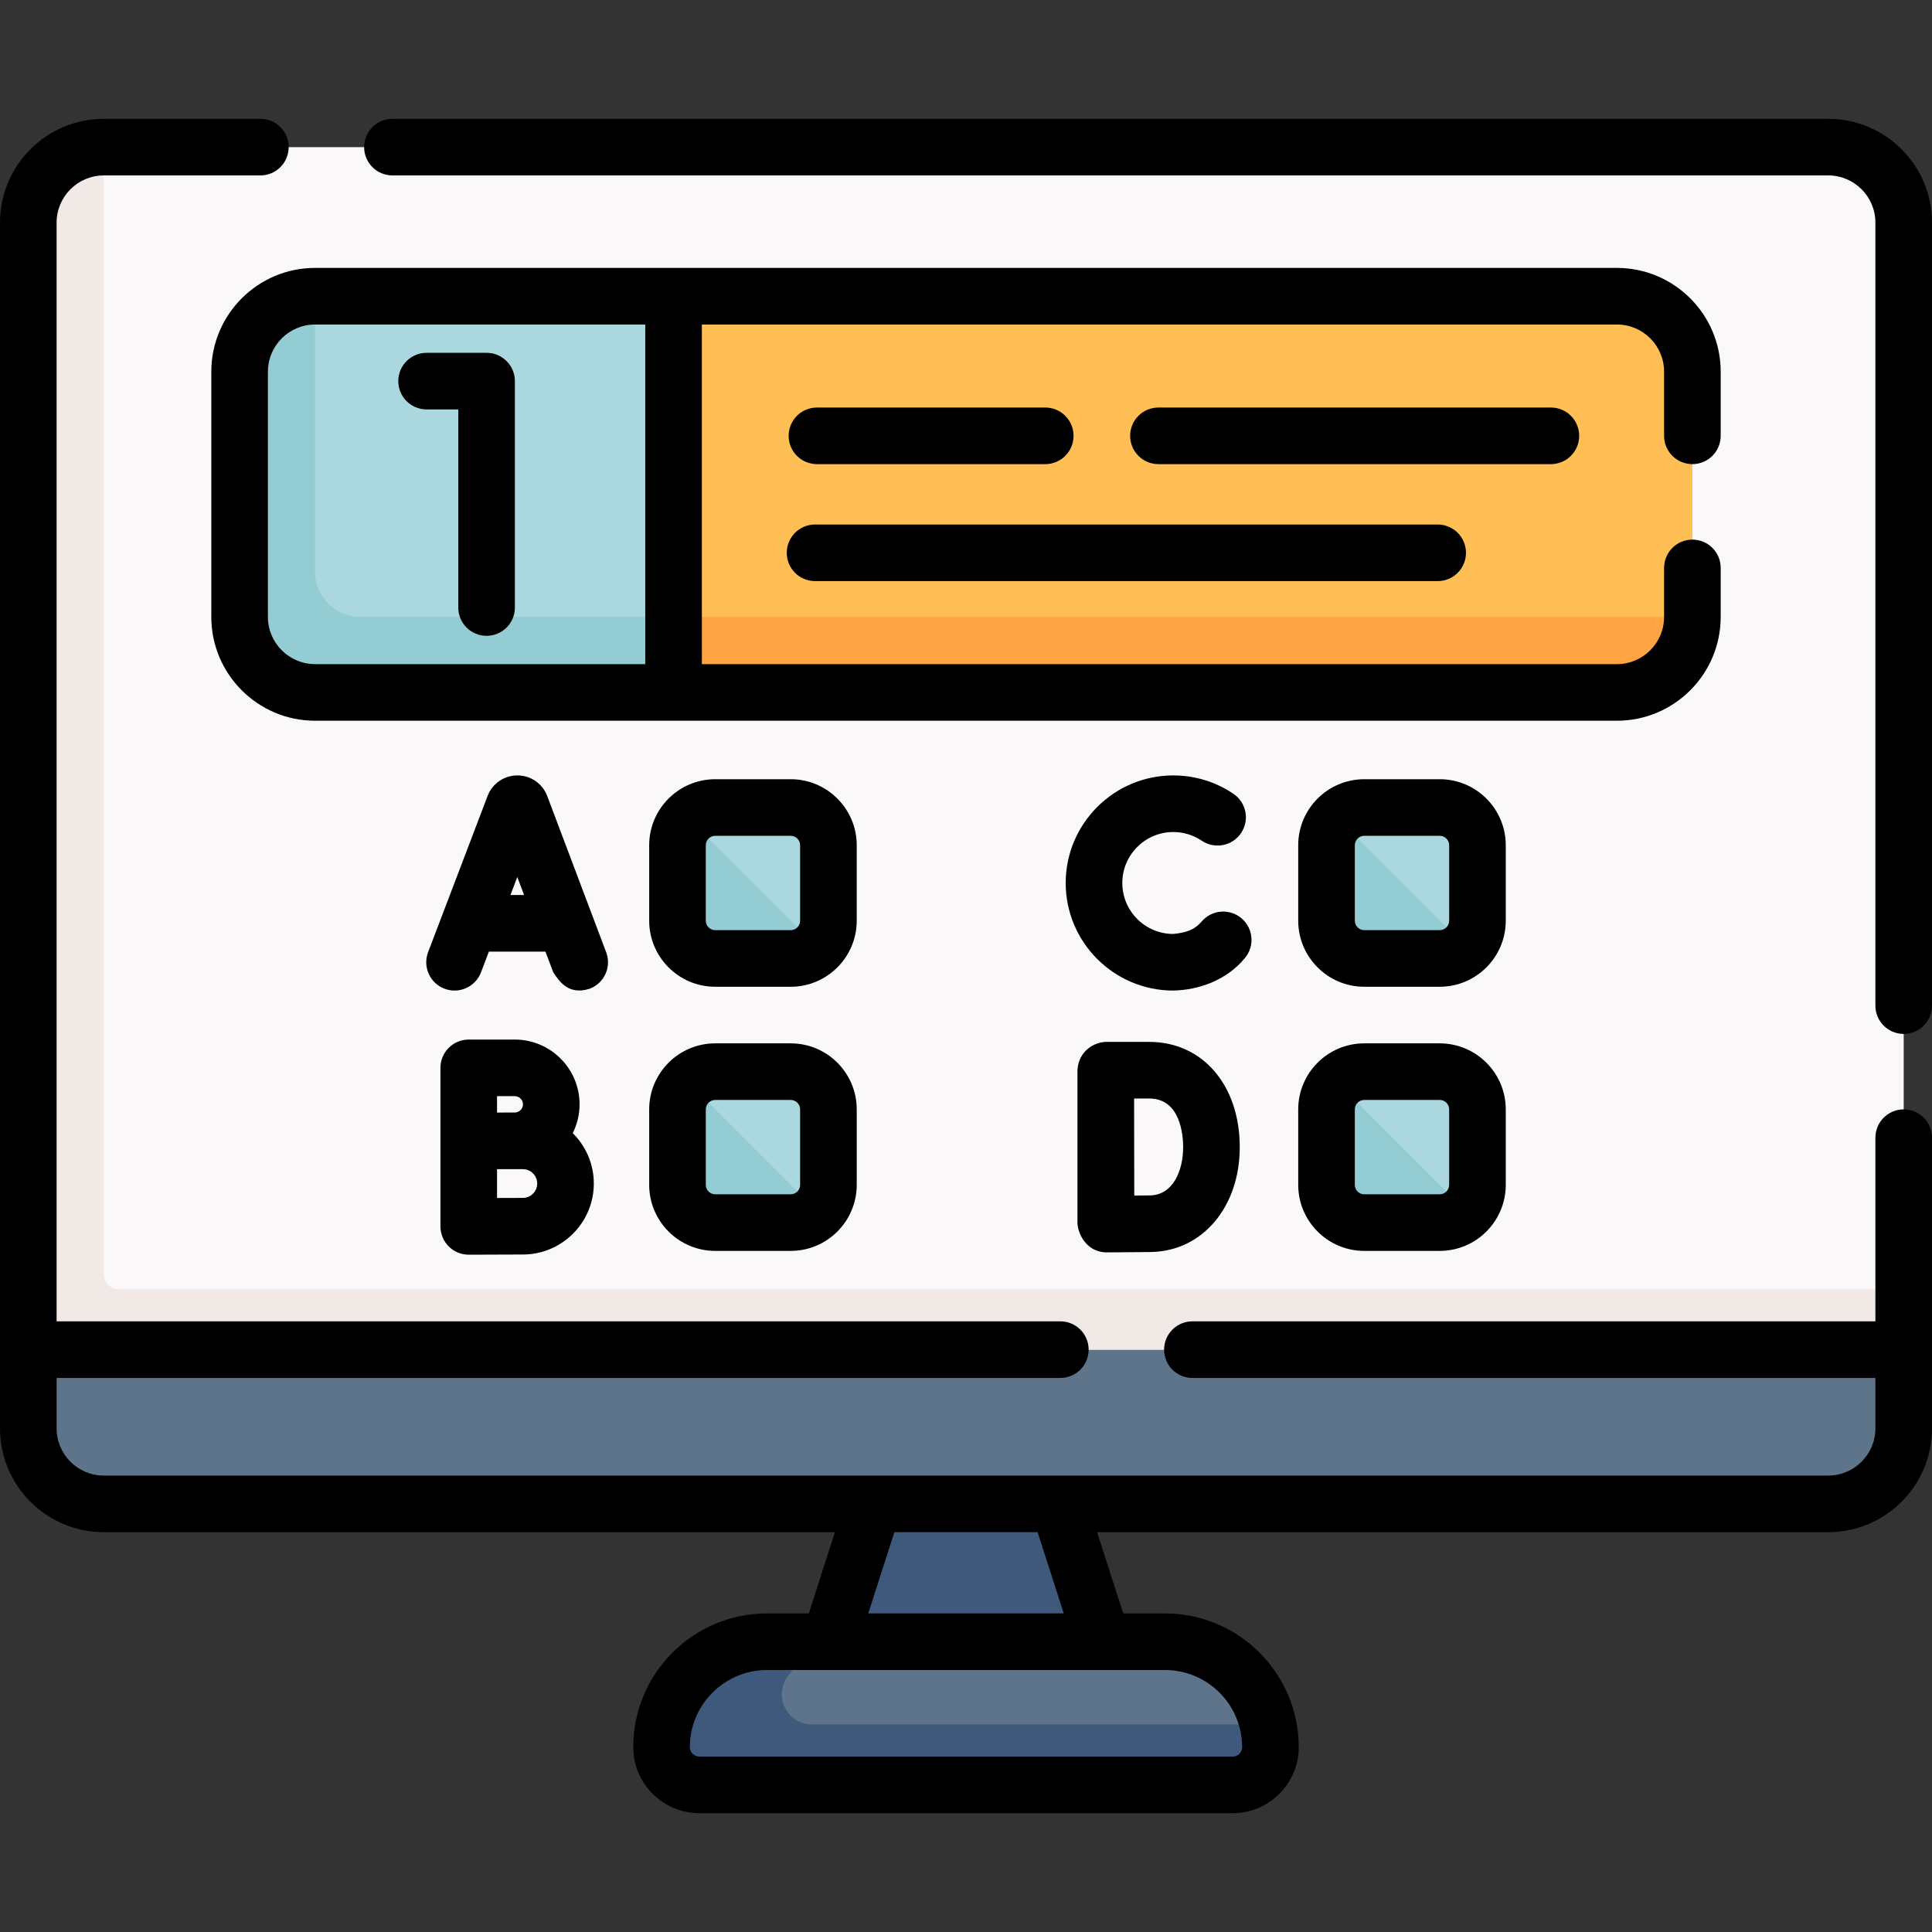
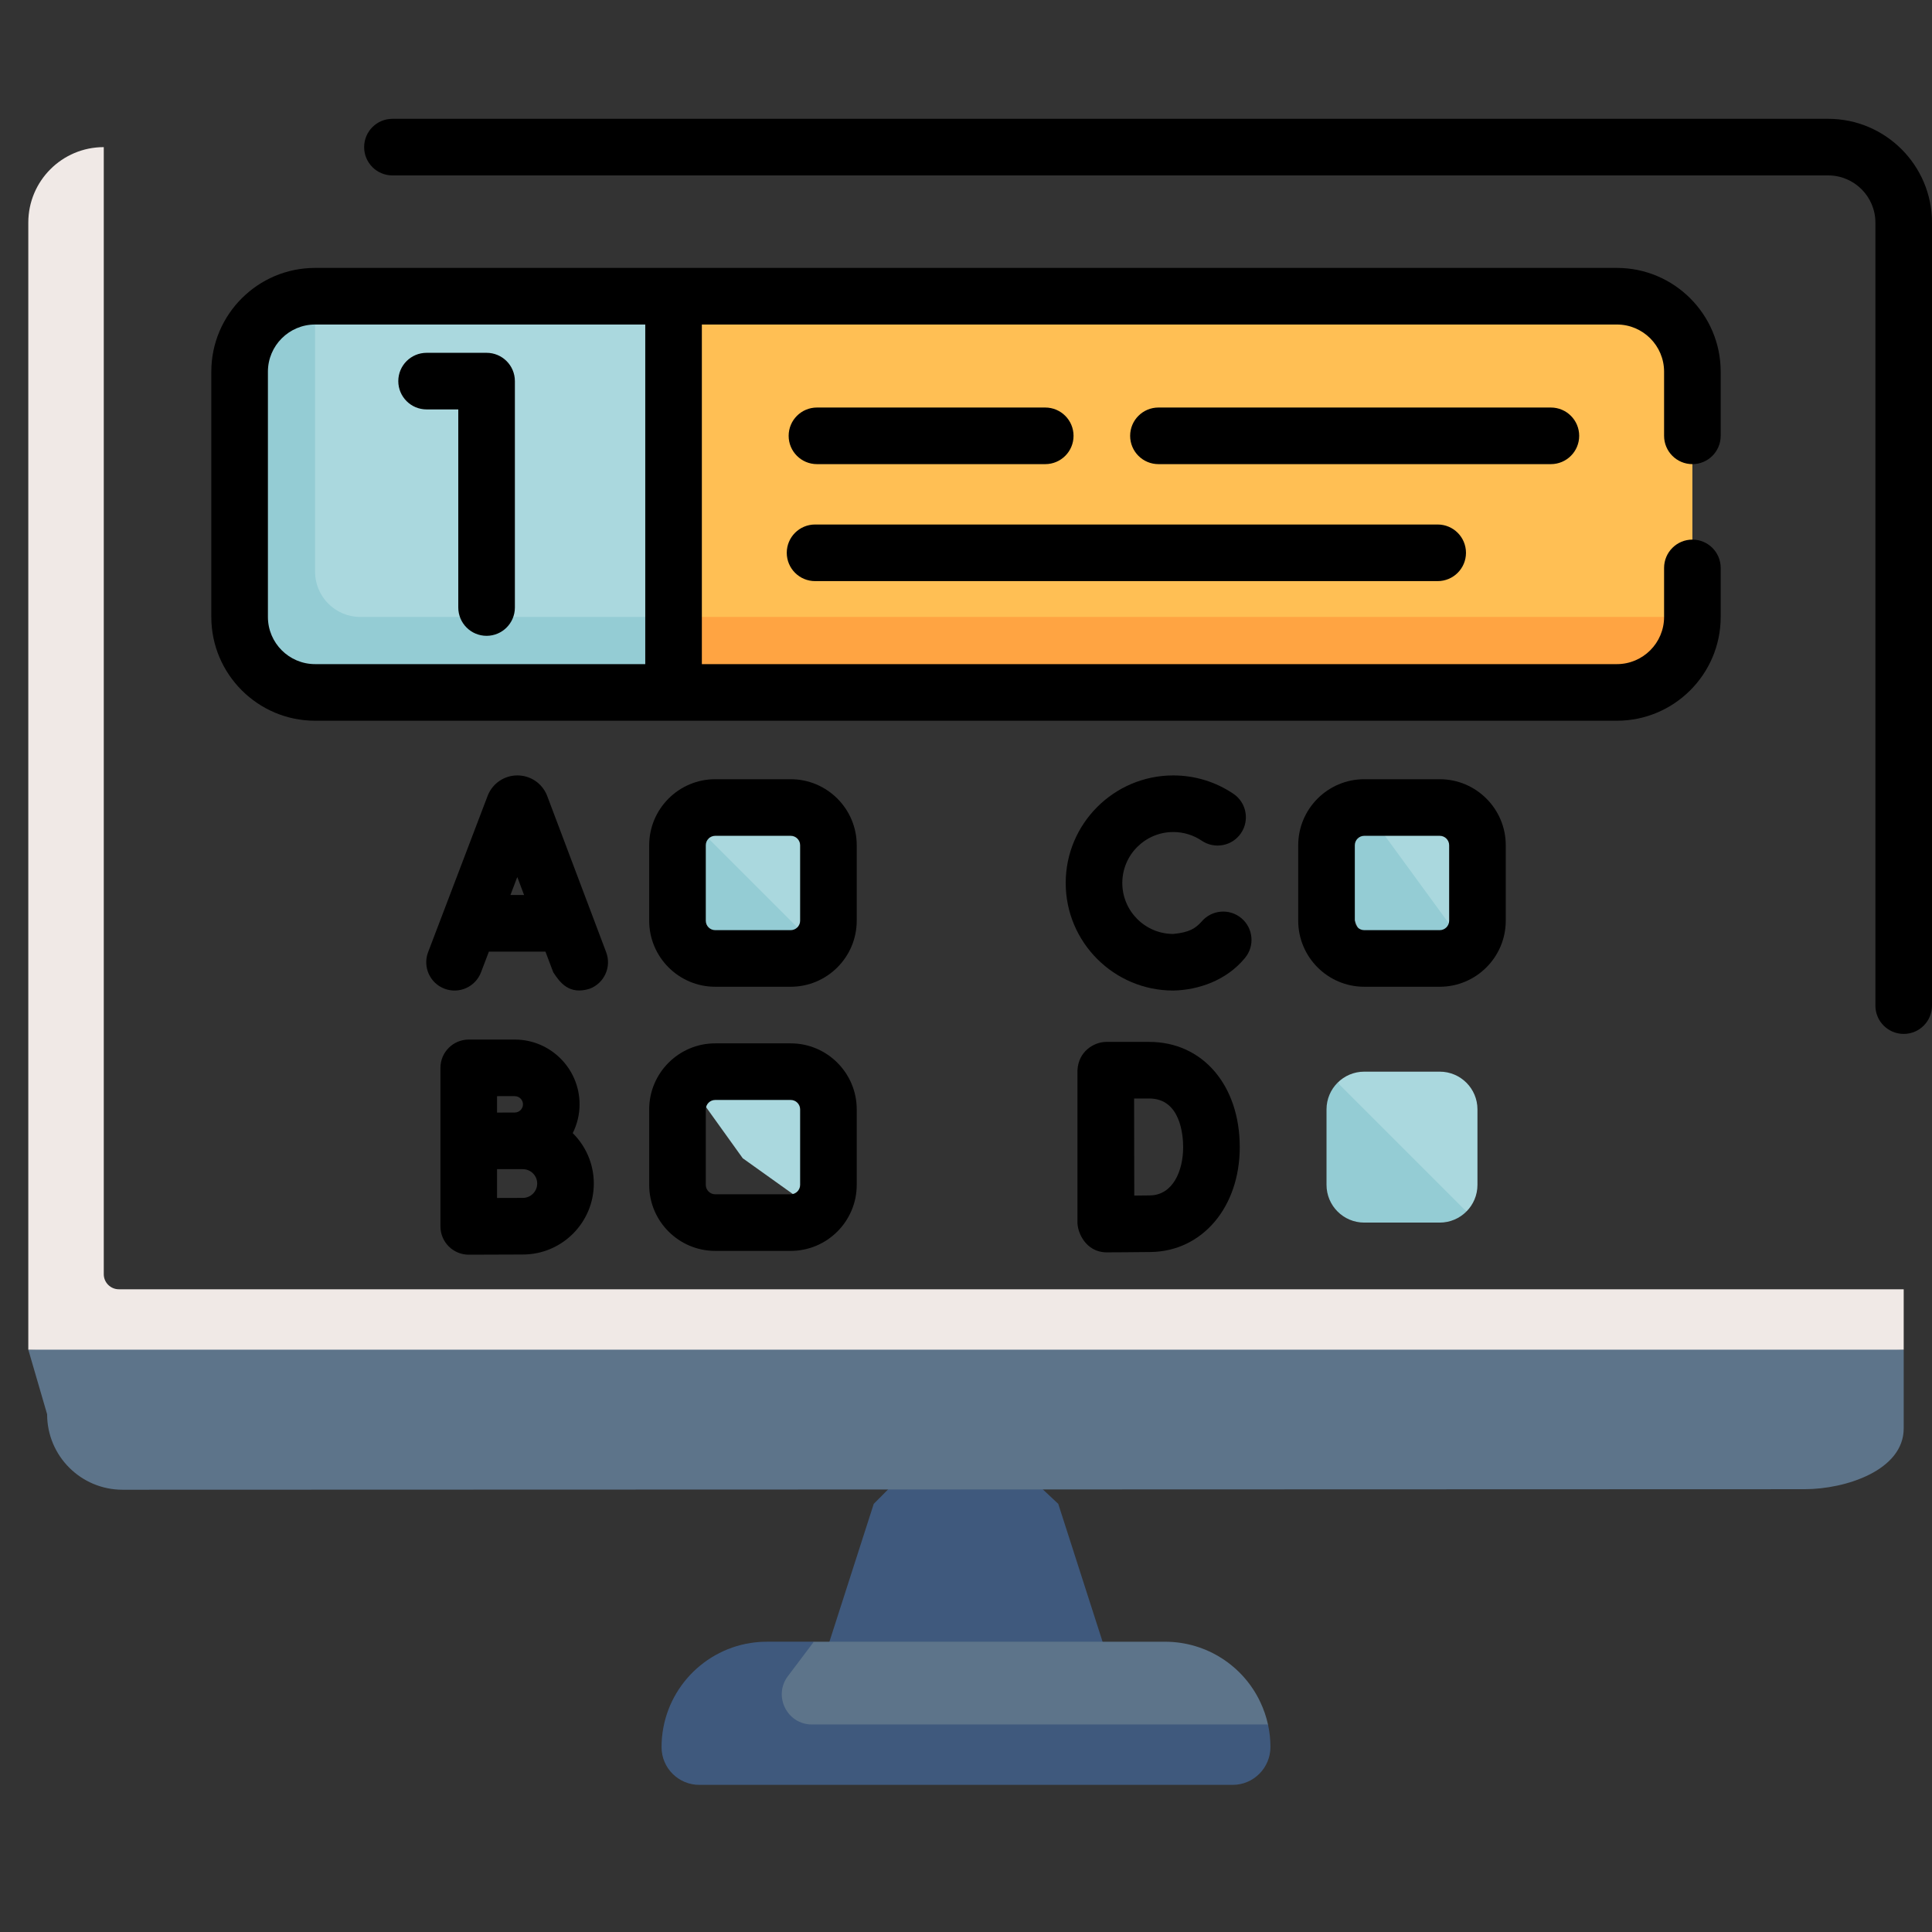
<svg xmlns="http://www.w3.org/2000/svg" id="Capa_1" height="512" viewBox="0 0 512 512" width="512">
  <rect x="0" y="0" width="512" height="512" fill="#333333" stroke="none" />
  <g>
    <g>
      <path d="m293.596 439.436-8.969-27.895-.002-.001h.005l-4.18-13-25.316-23.745-23.584 23.745-13.15 40.9h24.18l.001-.004z" fill="#3f597d" />
      <path d="m334.005 451.09c-4.442-9.474-14.111-16.012-25.261-16.015h-93.064l-11.411 4.198c-1.488 0-24.035 8.671-24.035 22.611 0 5.52 4.48 10 10 10l132.979-1.064c5.52 0 10-4.48 10-10 0-2.059 3.243-1.876 2.818-3.809-.454-2.068-1.139-4.051-2.026-5.921z" fill="#5d748a" />
      <path d="m336.68 462.944c.013 5.536-4.464 10.066-10 10.066h-141.36c-5.513 0-9.996-4.466-10-9.979-.01-13.949 10.203-25.52 23.56-27.621 1.43-.22 2.89-.34 4.38-.34h12.42l-6.878 9.124c-3.974 5.271-.213 12.816 6.388 12.816h120.84c.425 1.909.645 3.897.65 5.934z" fill="#3f597d" />
      <path d="m504.5 357.67v20.87c0 11.05-15.258 16.113-26.309 16.113l-445.702.142c-11.05 0-20-8.95-20-20l-4.989-17.125 263.372-11.702z" fill="#5d748a" />
-       <path d="m504.5 58.99v298.68h-490.989l-.341-297.723c0-11.05 3.28-20.957 14.33-20.957h457c11.05 0 20 8.95 20 20z" fill="#faf8f8" />
      <path d="m27.5 337.67v-298.68c-11.05 0-20 8.95-20 20v298.68h6.01 13.99 477v-16h-473c-2.209 0-4-1.791-4-4z" fill="#f0e9e6" />
      <path d="m178.5 78.5 7.862 51.213-7.862 53.787-88.649-5c-11.05 0-20-8.95-20-20l-2.213-59.17c0-11.05 4.812-20.83 15.862-20.83z" fill="#aad8de" />
      <path d="m448.5 98.5v65c0 11.05-14.918 16.511-25.968 16.511l-234.894-1.277-9.138-15.234v-85h250c11.05 0 20 8.95 20 20z" fill="#ffbf54" />
      <path d="m178.5 163.5 7.862 10-7.862 10h-95c-11.046 0-20-8.954-20-20v-65c0-11.05 8.95-20 20-20v73c0 6.627 5.373 12 12 12z" fill="#94ccd4" />
      <path d="m448.5 163.5c0 11.05-8.95 20-20 20h-250v-20z" fill="#ffa442" />
      <g>
        <path d="m219.54 294v20c0 2.76-1.12 5.26-2.93 7.07l-19.78-14.123-14.36-20.017c1.81-1.81 4.31-2.93 7.07-2.93h20c5.53 0 10 4.48 10 10z" fill="#aad8de" />
-         <path d="m216.61 321.07c-1.81 1.81-4.31 2.93-7.07 2.93h-20c-5.52 0-10-4.48-10-10v-20c0-2.76 1.12-5.26 2.93-7.07z" fill="#94ccd4" />
      </g>
      <g>
        <path d="m391.542 224v20c0 2.76-1.12 5.26-2.93 7.07l-19.78-14.123-14.36-20.017c1.81-1.81 4.31-2.93 7.07-2.93h20c5.53 0 10 4.48 10 10z" fill="#aad8de" />
-         <path d="m388.612 251.07c-1.81 1.81-4.31 2.93-7.07 2.93h-20c-5.52 0-10-4.48-10-10v-20c0-2.76 1.12-5.26 2.93-7.07z" fill="#94ccd4" />
+         <path d="m388.612 251.07h-20c-5.52 0-10-4.48-10-10v-20c0-2.76 1.12-5.26 2.93-7.07z" fill="#94ccd4" />
      </g>
      <g>
        <path d="m391.542 294v20c0 2.76-1.12 5.26-2.93 7.07l-19.78-14.123-14.36-20.017c1.81-1.81 4.31-2.93 7.07-2.93h20c5.53 0 10 4.48 10 10z" fill="#aad8de" />
        <path d="m388.612 321.07c-1.81 1.81-4.31 2.93-7.07 2.93h-20c-5.52 0-10-4.48-10-10v-20c0-2.76 1.12-5.26 2.93-7.07z" fill="#94ccd4" />
      </g>
      <g>
        <path d="m219.54 224v20c0 2.76-1.12 5.26-2.93 7.07l-19.78-14.123-14.36-20.017c1.81-1.81 4.31-2.93 7.07-2.93h20c5.53 0 10 4.48 10 10z" fill="#aad8de" />
        <path d="m216.61 251.07c-1.81 1.81-4.31 2.93-7.07 2.93h-20c-5.52 0-10-4.48-10-10v-20c0-2.76 1.12-5.26 2.93-7.07z" fill="#94ccd4" />
      </g>
    </g>
    <g>
-       <path d="m504.5 294c-4.143 0-7.5 3.357-7.5 7.5v48.67h-181c-4.143 0-7.5 3.357-7.5 7.5s3.357 7.5 7.5 7.5h181v13.371c0 6.893-5.607 12.5-12.5 12.5-125.373 0-331.825 0-457 0-6.893 0-12.5-5.607-12.5-12.5v-13.371h266c4.143 0 7.5-3.357 7.5-7.5s-3.357-7.5-7.5-7.5h-266v-291.181c0-6.893 5.607-12.5 12.5-12.5h41.5c4.143 0 7.5-3.357 7.5-7.5s-3.357-7.5-7.5-7.5h-41.5c-15.164 0-27.5 12.337-27.5 27.5v319.552c0 15.163 12.336 27.5 27.5 27.5h193.764l-6.923 21.533h-11.085c-19.539 0-35.436 15.896-35.436 35.437 0 9.649 7.851 17.5 17.5 17.5h141.361c9.649 0 17.5-7.851 17.5-17.5 0-19.54-15.896-35.437-35.436-35.437h-11.085l-6.923-21.533h193.763c15.164 0 27.5-12.337 27.5-27.5v-77.041c0-4.143-3.357-7.5-7.5-7.5zm-175.319 169.011c0 1.379-1.121 2.5-2.5 2.5h-141.362c-1.379 0-2.5-1.121-2.5-2.5 0-11.269 9.167-20.437 20.436-20.437h105.49c11.269 0 20.436 9.168 20.436 20.437zm-47.277-35.437h-51.809l6.923-21.533h37.962z" />
      <path d="m484.5 31.489h-380.5c-4.143 0-7.5 3.357-7.5 7.5s3.357 7.5 7.5 7.5h380.5c6.893 0 12.5 5.607 12.5 12.5v207.511c0 4.143 3.357 7.5 7.5 7.5s7.5-3.357 7.5-7.5v-207.511c0-15.164-12.337-27.5-27.5-27.5z" />
      <path d="m448.5 123c4.143 0 7.5-3.357 7.5-7.5v-17c0-15.163-12.337-27.5-27.5-27.5h-345c-15.163 0-27.5 12.337-27.5 27.5v65c0 15.163 12.337 27.5 27.5 27.5h345c15.163 0 27.5-12.337 27.5-27.5v-13c0-4.143-3.357-7.5-7.5-7.5s-7.5 3.357-7.5 7.5v13c0 6.893-5.607 12.5-12.5 12.5h-242.5v-90h242.5c6.893 0 12.5 5.607 12.5 12.5v17c0 4.143 3.357 7.5 7.5 7.5zm-277.5 53h-87.5c-6.893 0-12.5-5.607-12.5-12.5v-65c0-6.893 5.607-12.5 12.5-12.5h87.5z" />
      <path d="m216 154h165c4.143 0 7.5-3.357 7.5-7.5s-3.357-7.5-7.5-7.5h-165c-4.143 0-7.5 3.357-7.5 7.5s3.357 7.5 7.5 7.5z" />
      <path d="m418.5 115.5c0-4.143-3.357-7.5-7.5-7.5h-104c-4.143 0-7.5 3.357-7.5 7.5s3.357 7.5 7.5 7.5h104c4.143 0 7.5-3.357 7.5-7.5z" />
      <path d="m113.051 108.5h8.398v52.5c0 4.143 3.357 7.5 7.5 7.5s7.5-3.357 7.5-7.5v-60c0-4.143-3.357-7.5-7.5-7.5h-15.898c-4.143 0-7.5 3.357-7.5 7.5s3.357 7.5 7.5 7.5z" />
      <path d="m227.042 224c0-9.649-7.851-17.5-17.5-17.5h-20c-9.649 0-17.5 7.851-17.5 17.5v20c0 9.649 7.851 17.5 17.5 17.5h20c9.649 0 17.5-7.851 17.5-17.5zm-15 20c0 1.379-1.121 2.5-2.5 2.5h-20c-1.379 0-2.5-1.121-2.5-2.5v-20c0-1.379 1.121-2.5 2.5-2.5h20c1.379 0 2.5 1.121 2.5 2.5z" />
      <path d="m209.542 276.5h-20c-9.649 0-17.5 7.851-17.5 17.5v20c0 9.649 7.851 17.5 17.5 17.5h20c9.649 0 17.5-7.851 17.5-17.5v-20c0-9.649-7.851-17.5-17.5-17.5zm2.5 37.5c0 1.379-1.121 2.5-2.5 2.5h-20c-1.379 0-2.5-1.121-2.5-2.5v-20c0-1.379 1.121-2.5 2.5-2.5h20c1.379 0 2.5 1.121 2.5 2.5z" />
      <path d="m160.644 252.357-15.632-41.422c-.025-.068-.053-.137-.081-.205-1.309-3.182-4.376-5.236-7.815-5.236-.003 0-.007 0-.01 0-3.443.003-6.511 2.065-7.814 5.253-.022.057-.045.112-.066.17l-15.775 41.42c-1.475 3.87.469 8.203 4.34 9.678 3.866 1.475 8.203-.468 9.678-4.339l2.089-5.485h14.992l2.062 5.464c1.752 2.687 4.192 6.093 9.665 4.368 3.873-1.462 5.829-5.79 4.367-9.666zm-25.375-15.167 1.818-4.772 1.801 4.772z" />
      <path d="m136.425 275.494h-12.204c-4.143 0-7.5 3.357-7.5 7.5v19.346.031 22.635c0 1.995.795 3.907 2.208 5.315 1.406 1.399 3.309 2.185 5.292 2.185h.033s11.211-.05 14.302-.05c10.371 0 18.809-8.438 18.809-18.809 0-5.219-2.14-9.945-5.584-13.356 1.149-2.302 1.812-4.888 1.812-7.631-.001-9.465-7.702-17.166-17.168-17.166zm0 15c1.195 0 2.167.972 2.167 2.167s-.972 2.167-2.167 2.167c-.679 0-1.491.004-4.704.012v-4.346zm2.131 26.962c-1.311 0-4.077.009-6.835.02v-7.635c.261-.002 5.524 0 6.835-.001 2.1 0 3.809 1.708 3.809 3.808s-1.71 3.808-3.809 3.808z" />
      <path d="m399.042 224c0-9.649-7.851-17.5-17.5-17.5h-20c-9.649 0-17.5 7.851-17.5 17.5v20c0 9.649 7.851 17.5 17.5 17.5h20c9.649 0 17.5-7.851 17.5-17.5zm-15 20c0 1.379-1.121 2.5-2.5 2.5h-20c-1.379 0-2.5-1.121-2.5-2.5v-20c0-1.379 1.121-2.5 2.5-2.5h20c1.379 0 2.5 1.121 2.5 2.5z" />
-       <path d="m381.542 276.5h-20c-9.649 0-17.5 7.851-17.5 17.5v20c0 9.649 7.851 17.5 17.5 17.5h20c9.649 0 17.5-7.851 17.5-17.5v-20c0-9.649-7.851-17.5-17.5-17.5zm2.5 37.5c0 1.379-1.121 2.5-2.5 2.5h-20c-1.379 0-2.5-1.121-2.5-2.5v-20c0-1.379 1.121-2.5 2.5-2.5h20c1.379 0 2.5 1.121 2.5 2.5z" />
      <path d="m285.537 323.723c-.105 2.827 2.179 8.075 7.611 8.162.35-.001 8.599-.033 11.904-.091 13.614-.238 23.495-11.927 23.495-27.794 0-16.418-9.854-27.885-23.964-27.885h-11.547c-3.098.075-7.258 2.451-7.5 7.542v40.066zm19.047-32.608c8.317 0 8.964 9.862 8.964 12.885 0 6.293-2.708 12.69-8.757 12.796-1.019.018-2.562.033-4.196.046-.014-4.514-.028-9.938-.028-12.887 0-2.486-.009-8.126-.017-12.84z" />
      <path d="m329.909 253.896c2.661-3.175 2.246-7.905-.928-10.566-3.176-2.661-7.905-2.245-10.566.928-1.59 1.741-3.174 2.838-7.486 3.249-7.447 0-13.506-6.059-13.506-13.506s6.059-13.506 13.506-13.506c2.708 0 5.317.796 7.547 2.302 3.432 2.317 8.095 1.417 10.413-2.017 2.318-3.433 1.416-8.095-2.017-10.413-4.719-3.188-10.231-4.872-15.943-4.872-15.718 0-28.506 12.788-28.506 28.506s12.788 28.506 28.506 28.506c6.607-.133 14.087-2.651 18.98-8.611z" />
      <g>
        <path d="m277 123h-60.5c-4.143 0-7.5-3.357-7.5-7.5s3.357-7.5 7.5-7.5h60.5c4.143 0 7.5 3.357 7.5 7.5s-3.357 7.5-7.5 7.5z" />
      </g>
    </g>
  </g>
</svg>